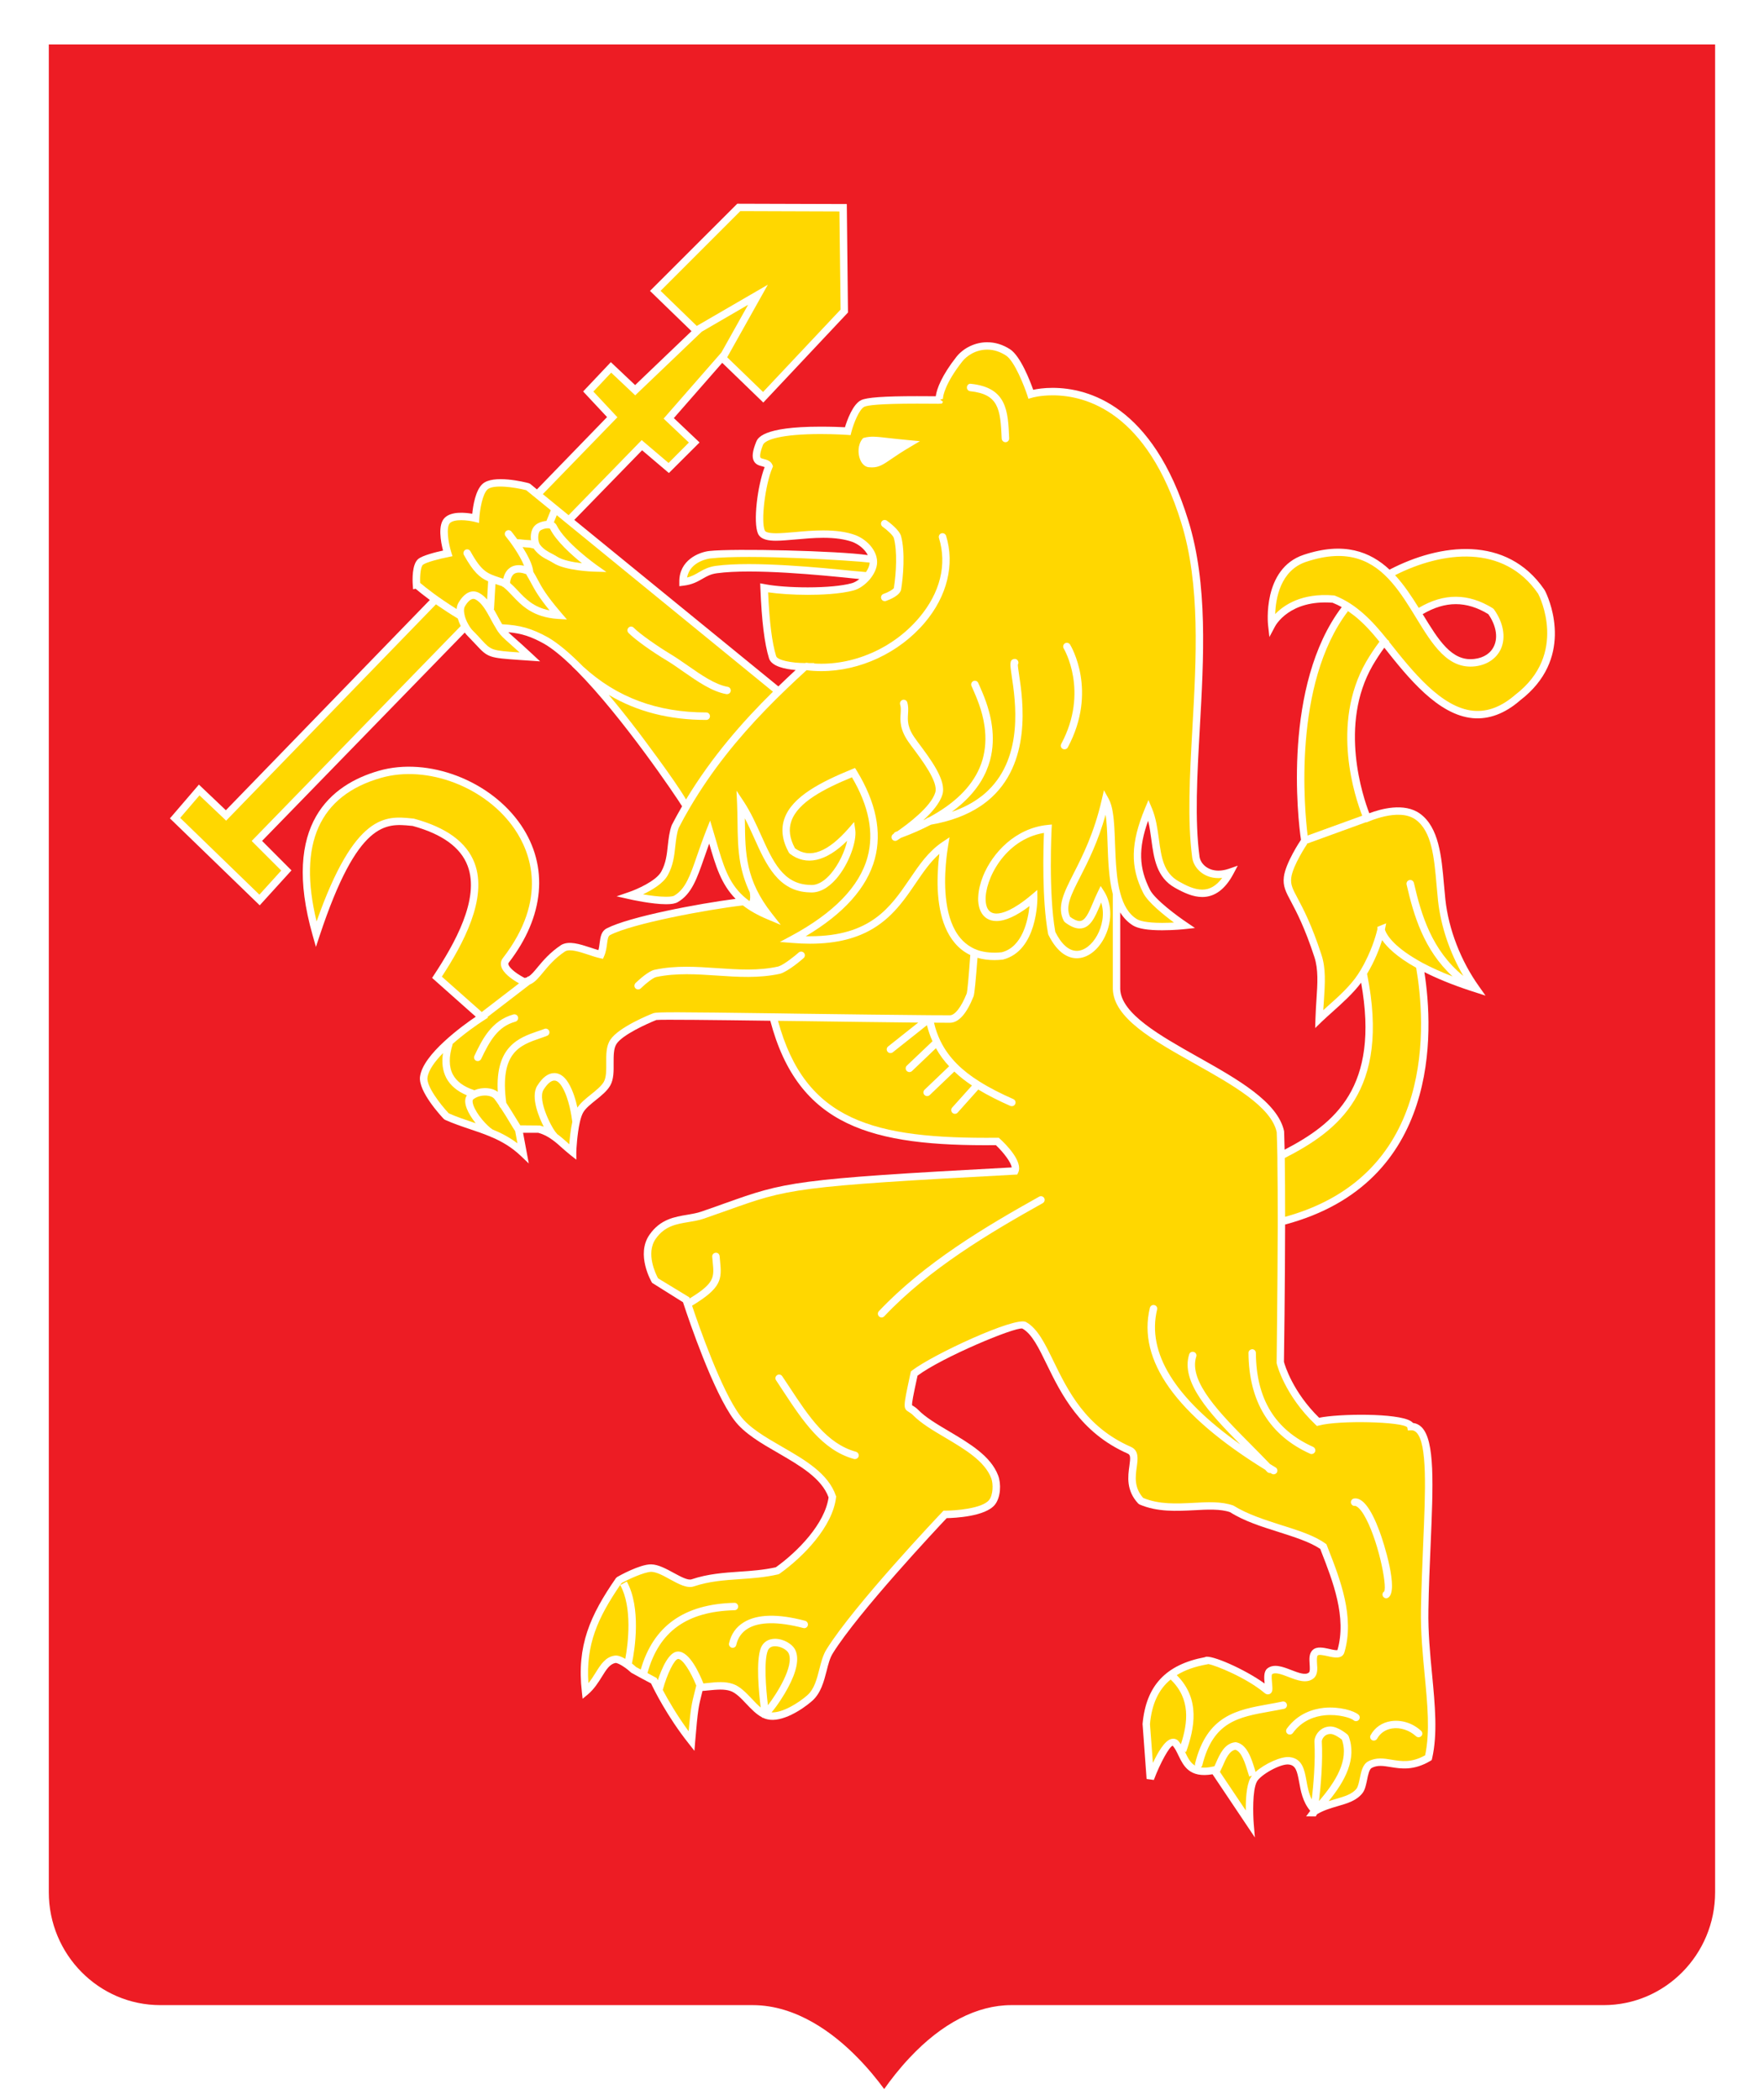
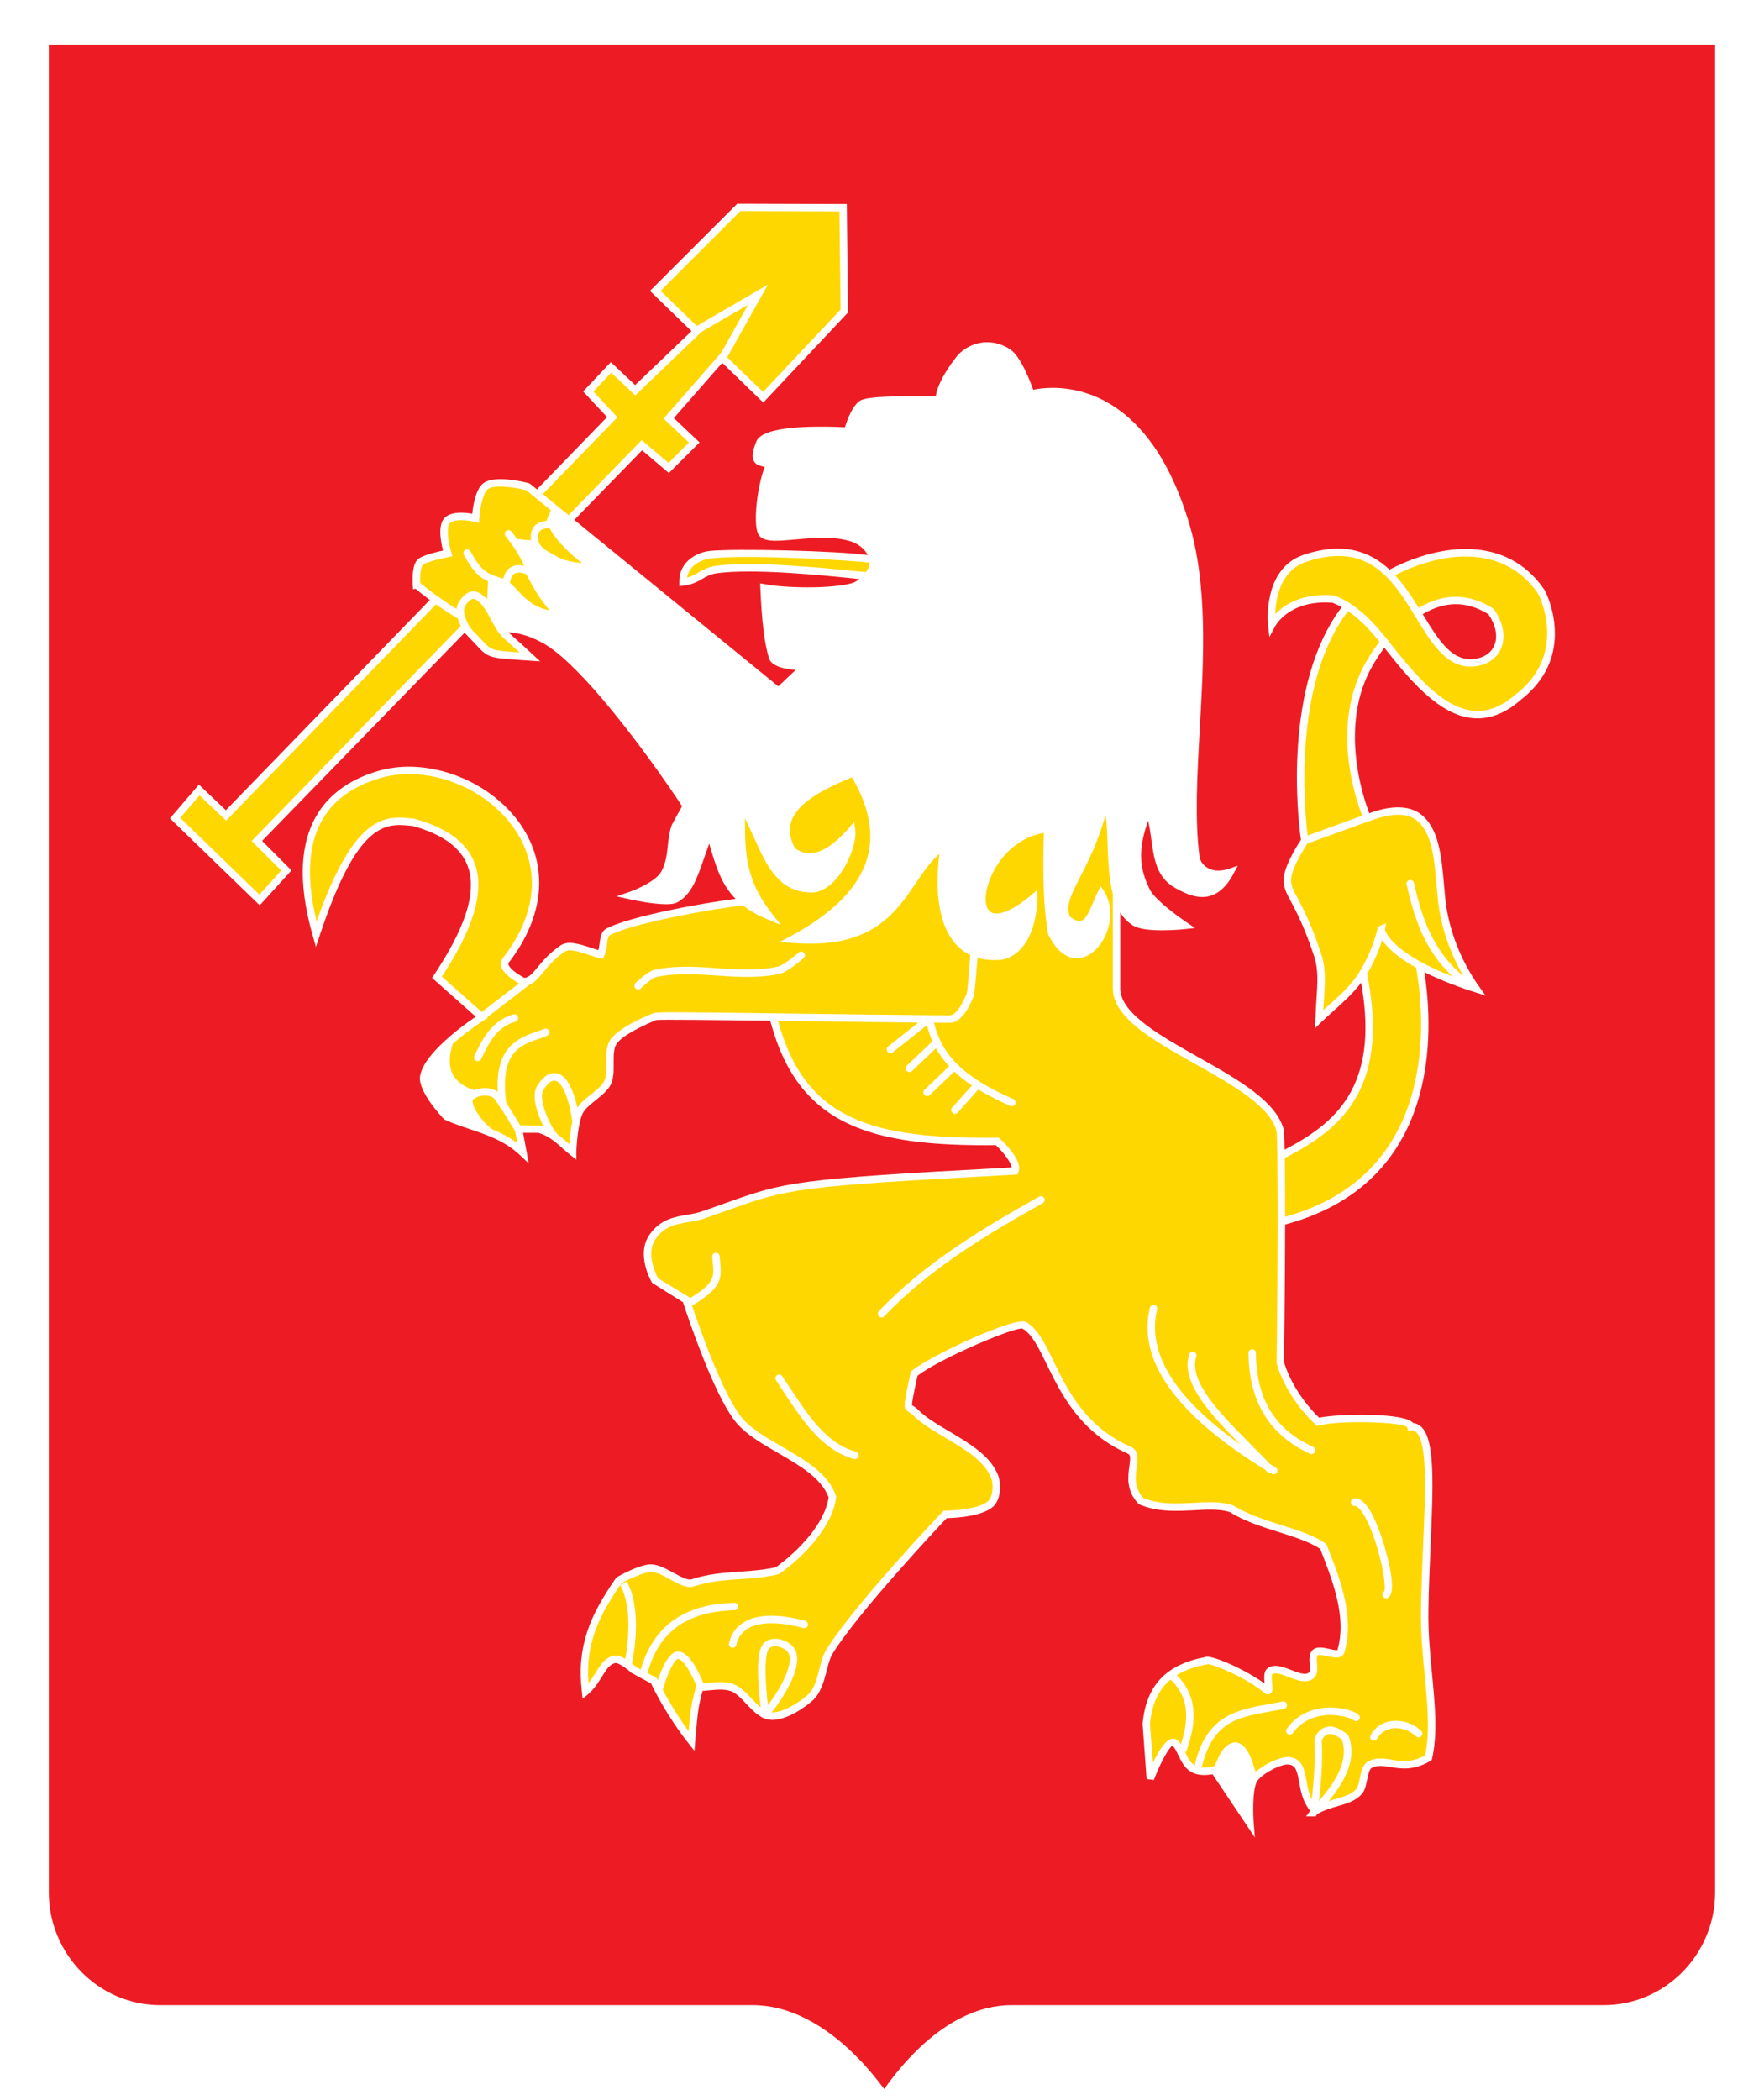
<svg xmlns="http://www.w3.org/2000/svg" width="21" height="25" viewBox="0 0 21 25" fill="none">
  <path d="M17.718 7.311C17.808 7.44 17.835 7.58 17.788 7.686C17.749 7.775 17.665 7.831 17.552 7.844C17.281 7.878 17.123 7.615 16.938 7.313C16.938 7.313 16.937 7.312 16.936 7.311C17.208 7.152 17.457 7.152 17.718 7.311Z" fill="#ED1C24" />
  <path d="M20.418 0.529V22.525C20.418 23.266 19.823 23.869 19.092 23.869H12.04C11.632 23.869 11.213 24.085 10.829 24.495C10.704 24.628 10.602 24.76 10.526 24.868C10.446 24.759 10.338 24.625 10.207 24.492C9.929 24.208 9.486 23.869 8.96 23.869H1.908C1.176 23.869 0.581 23.266 0.581 22.525V0.529H20.418ZM18.097 8.337C18.731 7.851 18.463 7.182 18.403 7.053C18.396 7.039 18.39 7.026 18.383 7.016L18.383 7.016C17.936 6.368 17.147 6.466 16.542 6.781C16.312 6.566 15.999 6.445 15.521 6.604C15.024 6.769 15.095 7.435 15.096 7.441L15.112 7.583L15.179 7.457C15.186 7.444 15.352 7.136 15.864 7.175C15.902 7.19 15.938 7.208 15.973 7.227C15.27 8.157 15.45 9.749 15.488 9.998L15.487 9.998C15.479 10.009 15.304 10.273 15.284 10.439C15.271 10.548 15.306 10.615 15.371 10.736C15.435 10.857 15.532 11.04 15.647 11.391C15.696 11.54 15.685 11.707 15.672 11.901C15.668 11.973 15.662 12.048 15.66 12.129L15.657 12.238L15.735 12.162C15.773 12.126 15.816 12.087 15.861 12.047C15.978 11.942 16.109 11.825 16.204 11.698C16.427 12.945 15.889 13.375 15.293 13.686C15.291 13.606 15.289 13.533 15.287 13.467C15.213 13.117 14.729 12.845 14.261 12.582C13.81 12.328 13.344 12.066 13.336 11.772L13.336 10.862C13.375 10.925 13.425 10.978 13.488 11.017C13.551 11.055 13.664 11.074 13.834 11.074C13.975 11.074 14.1 11.061 14.106 11.06L14.226 11.047L14.126 10.979C14.024 10.911 13.749 10.709 13.69 10.592C13.558 10.332 13.55 10.101 13.668 9.77C13.686 9.844 13.697 9.922 13.707 9.998C13.737 10.218 13.768 10.446 13.989 10.569C14.091 10.626 14.2 10.678 14.313 10.678C14.461 10.678 14.585 10.586 14.682 10.405L14.735 10.305L14.629 10.342C14.585 10.357 14.543 10.364 14.505 10.364C14.373 10.364 14.291 10.278 14.28 10.197C14.222 9.76 14.252 9.233 14.283 8.676C14.331 7.828 14.38 6.952 14.147 6.198C13.724 4.823 12.952 4.617 12.53 4.617C12.426 4.617 12.346 4.63 12.3 4.64C12.261 4.53 12.149 4.24 12.025 4.158C11.938 4.102 11.847 4.074 11.752 4.074C11.611 4.074 11.47 4.141 11.385 4.249C11.212 4.469 11.151 4.63 11.14 4.717C11.139 4.717 11.138 4.717 11.137 4.717L10.917 4.716C10.523 4.716 10.318 4.731 10.252 4.763C10.152 4.811 10.084 5.004 10.059 5.086C10.005 5.083 9.895 5.079 9.768 5.079C9.074 5.079 9.019 5.217 9.001 5.263C8.958 5.371 8.95 5.44 8.974 5.487C8.997 5.532 9.041 5.543 9.074 5.551C9.086 5.554 9.096 5.557 9.103 5.56C9.018 5.781 8.963 6.218 9.024 6.353C9.058 6.427 9.156 6.437 9.238 6.437C9.305 6.437 9.385 6.429 9.471 6.422C9.572 6.413 9.688 6.402 9.801 6.402C9.94 6.402 10.052 6.418 10.145 6.45C10.219 6.477 10.295 6.537 10.331 6.608C9.981 6.557 8.735 6.527 8.444 6.559C8.319 6.573 8.083 6.669 8.087 6.929L8.087 6.978L8.136 6.972C8.241 6.96 8.305 6.923 8.361 6.891C8.411 6.862 8.458 6.834 8.534 6.824C8.967 6.765 9.791 6.848 10.142 6.884C10.179 6.888 10.208 6.891 10.231 6.893C10.202 6.916 10.171 6.934 10.142 6.942C10.029 6.974 9.837 6.992 9.616 6.992C9.421 6.992 9.225 6.978 9.105 6.954L9.05 6.944L9.052 7C9.068 7.396 9.101 7.662 9.155 7.837C9.185 7.934 9.35 7.966 9.472 7.976C9.404 8.039 9.335 8.104 9.266 8.171L6.837 6.189L7.644 5.36L7.963 5.631L8.328 5.267L8.022 4.977L8.598 4.319L9.087 4.792L10.095 3.72L10.081 2.429L8.777 2.425L7.738 3.463L8.232 3.942L7.561 4.584L7.272 4.311L6.942 4.66L7.227 4.965L6.392 5.826L6.312 5.76L6.295 5.752C6.252 5.74 5.869 5.644 5.743 5.762C5.66 5.838 5.631 6.024 5.622 6.116C5.538 6.101 5.375 6.085 5.295 6.163C5.208 6.246 5.248 6.453 5.274 6.554C5.189 6.572 5.029 6.612 4.978 6.655C4.903 6.718 4.91 6.907 4.914 6.963L4.918 7.015L4.947 7.008C4.983 7.039 5.04 7.085 5.117 7.142L2.689 9.645L2.368 9.34L2.023 9.742L3.092 10.777L3.47 10.361L3.12 10.01L5.533 7.53C5.544 7.545 5.555 7.559 5.566 7.569C5.608 7.612 5.641 7.647 5.668 7.676C5.81 7.83 5.825 7.831 6.196 7.857L6.43 7.873L6.339 7.788C6.245 7.7 6.18 7.642 6.132 7.6C6.097 7.568 6.071 7.546 6.051 7.526C6.215 7.541 6.323 7.578 6.479 7.664C6.577 7.721 6.688 7.813 6.805 7.925C6.807 7.928 6.809 7.931 6.812 7.934C6.831 7.953 6.851 7.972 6.87 7.99C7.411 8.537 8.046 9.478 8.12 9.598C8.078 9.67 8.037 9.745 7.997 9.822C7.968 9.902 7.959 9.985 7.95 10.066C7.939 10.174 7.927 10.276 7.872 10.376C7.81 10.489 7.574 10.59 7.488 10.619L7.34 10.67L7.492 10.704C7.503 10.707 7.758 10.764 7.93 10.764C7.996 10.764 8.04 10.756 8.07 10.738C8.233 10.643 8.296 10.462 8.383 10.212C8.401 10.159 8.421 10.102 8.443 10.042C8.52 10.307 8.584 10.524 8.757 10.7C8.32 10.756 7.491 10.912 7.222 11.052C7.157 11.086 7.148 11.155 7.139 11.222C7.135 11.251 7.132 11.281 7.124 11.31C7.092 11.301 7.059 11.29 7.026 11.279C6.902 11.239 6.773 11.196 6.681 11.249C6.546 11.339 6.465 11.436 6.4 11.514C6.356 11.568 6.324 11.605 6.292 11.625L6.29 11.621L6.271 11.635C6.262 11.639 6.253 11.64 6.244 11.641C6.114 11.572 6.059 11.511 6.052 11.479C6.05 11.472 6.052 11.466 6.056 11.46C6.482 10.909 6.535 10.313 6.203 9.823C5.842 9.291 5.099 9.007 4.511 9.175C3.943 9.338 3.345 9.809 3.722 11.134L3.761 11.272L3.806 11.136C4.26 9.768 4.595 9.801 4.89 9.83L4.912 9.832C5.264 9.928 5.485 10.088 5.567 10.307C5.716 10.701 5.409 11.239 5.165 11.609L5.144 11.641L5.664 12.103C5.586 12.155 5.428 12.268 5.286 12.4C5.143 12.532 5.017 12.684 5 12.818C4.979 12.994 5.252 13.287 5.283 13.32L5.297 13.33C5.395 13.374 5.495 13.408 5.593 13.441C5.674 13.468 5.753 13.495 5.83 13.527C5.83 13.527 5.83 13.527 5.831 13.527C5.841 13.533 5.851 13.537 5.861 13.54C5.978 13.591 6.09 13.656 6.196 13.756L6.295 13.85L6.227 13.485H6.408C6.473 13.503 6.526 13.532 6.575 13.568C6.618 13.598 6.656 13.633 6.696 13.669C6.727 13.696 6.757 13.722 6.789 13.748L6.861 13.805L6.861 13.713C6.861 13.688 6.871 13.498 6.903 13.358C6.914 13.309 6.928 13.267 6.945 13.239C6.974 13.191 7.034 13.143 7.091 13.097C7.159 13.043 7.229 12.986 7.266 12.92C7.307 12.846 7.306 12.75 7.305 12.656C7.305 12.569 7.304 12.48 7.34 12.426C7.412 12.317 7.706 12.185 7.814 12.142C7.885 12.135 8.497 12.142 9.17 12.151C9.503 13.41 10.375 13.647 11.856 13.632C11.951 13.723 12.037 13.838 12.044 13.897C9.438 14.036 9.344 14.07 8.63 14.324C8.546 14.354 8.453 14.388 8.346 14.424C8.297 14.441 8.242 14.45 8.185 14.46C8.033 14.485 7.861 14.513 7.733 14.697C7.566 14.934 7.755 15.258 7.763 15.271L8.131 15.502C8.133 15.508 8.136 15.516 8.139 15.526C8.204 15.723 8.492 16.573 8.74 16.904C8.859 17.064 9.066 17.183 9.266 17.298C9.519 17.445 9.781 17.596 9.864 17.825C9.82 18.138 9.501 18.467 9.236 18.657C9.09 18.689 8.944 18.7 8.804 18.709C8.618 18.722 8.427 18.735 8.234 18.8C8.188 18.816 8.099 18.766 8.019 18.723C7.931 18.675 7.839 18.625 7.754 18.622C7.753 18.622 7.751 18.622 7.749 18.622C7.617 18.622 7.375 18.756 7.348 18.772L7.333 18.785C7.027 19.227 6.863 19.59 6.927 20.141L6.936 20.222L6.999 20.17C7.073 20.107 7.122 20.029 7.165 19.96C7.218 19.874 7.26 19.807 7.329 19.796C7.348 19.796 7.385 19.814 7.425 19.841C7.456 19.861 7.488 19.887 7.515 19.912L7.633 19.977L7.751 20.04C7.784 20.111 7.943 20.433 8.198 20.754L8.267 20.842L8.276 20.73C8.307 20.352 8.318 20.308 8.355 20.161L8.363 20.129C8.386 20.128 8.408 20.125 8.429 20.123C8.532 20.113 8.621 20.104 8.697 20.13C8.761 20.152 8.824 20.218 8.885 20.283C8.943 20.344 9.003 20.407 9.072 20.443L9.072 20.448L9.079 20.447C9.096 20.455 9.114 20.462 9.132 20.466C9.308 20.51 9.551 20.35 9.667 20.249C9.772 20.157 9.808 20.017 9.84 19.893C9.86 19.813 9.879 19.737 9.915 19.68C10.22 19.191 11.15 18.199 11.27 18.072C11.366 18.07 11.731 18.053 11.844 17.912C11.914 17.825 11.92 17.663 11.883 17.565C11.795 17.332 11.542 17.183 11.298 17.038C11.154 16.953 11.019 16.873 10.931 16.783C10.907 16.758 10.886 16.746 10.871 16.736C10.866 16.733 10.86 16.73 10.859 16.73C10.852 16.709 10.875 16.599 10.918 16.399L10.923 16.376C11.214 16.158 12.08 15.796 12.171 15.815C12.285 15.878 12.367 16.047 12.462 16.243C12.629 16.585 12.857 17.054 13.426 17.304C13.458 17.319 13.459 17.35 13.445 17.45C13.428 17.573 13.404 17.741 13.55 17.898L13.565 17.909C13.779 18.001 14.009 17.988 14.212 17.978C14.374 17.969 14.528 17.961 14.644 18.001C14.812 18.108 15.022 18.174 15.225 18.238C15.415 18.299 15.596 18.356 15.718 18.439L15.73 18.472C15.866 18.82 16.035 19.253 15.922 19.642C15.909 19.648 15.857 19.637 15.826 19.629C15.757 19.614 15.678 19.596 15.629 19.64C15.582 19.681 15.587 19.75 15.591 19.811C15.593 19.848 15.597 19.898 15.582 19.91C15.54 19.945 15.455 19.912 15.372 19.88C15.271 19.841 15.165 19.801 15.088 19.861C15.043 19.896 15.048 19.972 15.055 20.041C14.818 19.869 14.416 19.694 14.348 19.725L14.345 19.727C13.88 19.814 13.643 20.065 13.602 20.522L13.65 21.177L13.693 21.183L13.736 21.189C13.814 20.98 13.924 20.787 13.961 20.781C13.989 20.813 14.009 20.855 14.03 20.899C14.089 21.02 14.16 21.169 14.435 21.121L14.939 21.873L14.925 21.704C14.917 21.602 14.908 21.314 14.962 21.21C15.006 21.126 15.249 20.991 15.344 21.005C15.426 21.015 15.442 21.084 15.466 21.214C15.485 21.32 15.508 21.449 15.597 21.555C15.596 21.557 15.596 21.558 15.596 21.559L15.549 21.622L15.664 21.623L15.674 21.604C15.677 21.601 15.68 21.597 15.683 21.594C15.759 21.549 15.842 21.525 15.923 21.501C16.041 21.467 16.151 21.435 16.221 21.344C16.251 21.305 16.262 21.248 16.275 21.187C16.286 21.131 16.301 21.061 16.329 21.046C16.399 21.009 16.468 21.021 16.555 21.035C16.677 21.055 16.829 21.08 17.028 20.962L17.044 20.952L17.049 20.933C17.116 20.637 17.083 20.297 17.049 19.937C17.025 19.688 17 19.431 17.005 19.163C17.009 18.899 17.02 18.643 17.031 18.395C17.062 17.672 17.084 17.149 16.924 16.989C16.895 16.96 16.86 16.943 16.822 16.939C16.815 16.931 16.806 16.924 16.795 16.917C16.638 16.819 15.939 16.828 15.704 16.877C15.392 16.572 15.296 16.254 15.285 16.211C15.286 16.133 15.298 15.338 15.299 14.577C17.153 14.081 17.067 12.277 16.957 11.572C17.097 11.643 17.273 11.717 17.493 11.79C17.514 11.797 17.536 11.804 17.558 11.811L17.685 11.852L17.608 11.743C17.391 11.44 17.245 11.062 17.207 10.709C17.201 10.649 17.195 10.589 17.19 10.528C17.161 10.195 17.13 9.849 16.905 9.686C16.718 9.55 16.435 9.63 16.301 9.681C16.228 9.492 15.934 8.629 16.341 7.922C16.385 7.847 16.431 7.776 16.48 7.71C16.766 8.072 17.12 8.511 17.533 8.549C17.725 8.566 17.916 8.495 18.097 8.337Z" fill="#ED1C24" />
  <path d="M18.311 7.067C18.329 7.101 18.67 7.786 18.041 8.269C17.875 8.413 17.711 8.476 17.541 8.461C17.159 8.426 16.813 7.989 16.535 7.638C16.537 7.636 16.538 7.635 16.539 7.633L16.515 7.613C16.513 7.61 16.51 7.607 16.507 7.603C16.34 7.395 16.149 7.191 15.89 7.09L15.877 7.088C15.497 7.056 15.284 7.203 15.181 7.31C15.187 7.127 15.241 6.791 15.549 6.688C16.053 6.52 16.347 6.677 16.57 6.935C16.679 7.061 16.771 7.211 16.862 7.36C17.054 7.674 17.236 7.97 17.561 7.932C17.705 7.915 17.817 7.838 17.869 7.722C17.929 7.585 17.897 7.409 17.784 7.252L17.772 7.241C17.48 7.06 17.191 7.058 16.89 7.236C16.807 7.103 16.717 6.965 16.608 6.847C17.176 6.56 17.902 6.474 18.31 7.066L18.311 7.067Z" fill="#FFD700" />
  <path d="M16.859 11.52C16.968 12.146 17.12 13.983 15.299 14.485C15.299 14.236 15.298 13.993 15.295 13.785C15.922 13.463 16.556 12.996 16.275 11.595C16.275 11.594 16.275 11.593 16.275 11.592C16.367 11.438 16.423 11.29 16.454 11.191C16.511 11.273 16.626 11.39 16.859 11.52Z" fill="#FFD700" />
  <path d="M16.779 10.476C16.803 10.471 16.826 10.486 16.832 10.509C16.919 10.888 17.044 11.312 17.421 11.618C17.258 11.338 17.152 11.025 17.119 10.718C17.113 10.658 17.107 10.597 17.102 10.536C17.073 10.207 17.046 9.897 16.853 9.757C16.649 9.609 16.27 9.79 16.266 9.791L16.264 9.787L15.557 10.044L15.561 10.047C15.559 10.05 15.389 10.304 15.372 10.449C15.362 10.531 15.389 10.583 15.449 10.695C15.514 10.818 15.614 11.005 15.731 11.364C15.786 11.528 15.774 11.704 15.761 11.907C15.758 11.945 15.756 11.984 15.753 12.025C15.769 12.011 15.786 11.996 15.802 11.981C15.931 11.867 16.076 11.736 16.165 11.6C16.171 11.592 16.176 11.584 16.181 11.575C16.193 11.556 16.205 11.537 16.215 11.518C16.227 11.497 16.239 11.476 16.249 11.455C16.349 11.263 16.39 11.094 16.398 11.059L16.397 11.034L16.502 10.991L16.487 11.065C16.492 11.087 16.539 11.225 16.836 11.405C16.852 11.415 16.87 11.426 16.888 11.436C16.904 11.445 16.921 11.454 16.938 11.464C17.035 11.515 17.151 11.569 17.293 11.624C16.95 11.308 16.83 10.898 16.745 10.529C16.74 10.505 16.755 10.482 16.779 10.476Z" fill="#FFD700" />
  <path d="M16.027 7.26L16.122 7.329C16.234 7.418 16.332 7.527 16.422 7.639C16.367 7.712 16.314 7.792 16.264 7.877C15.835 8.624 16.136 9.503 16.217 9.71L15.567 9.946C15.53 9.645 15.387 8.142 16.047 7.276L16.02 7.256C16.023 7.257 16.025 7.259 16.027 7.26Z" fill="#FFD700" />
  <path d="M15.975 20.709C16.061 20.953 15.901 21.209 15.702 21.44C15.724 21.261 15.749 20.965 15.736 20.732C15.735 20.72 15.743 20.694 15.763 20.673C15.783 20.651 15.809 20.641 15.841 20.641C15.841 20.641 15.841 20.641 15.841 20.641C15.88 20.642 15.94 20.68 15.975 20.709Z" fill="#FFD700" />
-   <path d="M14.905 21.138C14.896 21.148 14.889 21.159 14.884 21.169C14.838 21.258 14.829 21.426 14.831 21.552L14.523 21.093C14.534 21.071 14.545 21.048 14.556 21.023C14.594 20.934 14.634 20.843 14.706 20.829C14.781 20.85 14.823 20.991 14.855 21.094C14.861 21.113 14.867 21.131 14.872 21.148L14.905 21.138Z" fill="#FFD700" />
  <path d="M13.936 19.993C14.178 20.225 14.141 20.509 14.058 20.764C14.048 20.749 14.036 20.733 14.023 20.718C13.999 20.699 13.971 20.693 13.942 20.701C13.864 20.722 13.783 20.862 13.725 20.986L13.69 20.523C13.712 20.286 13.791 20.112 13.936 19.993Z" fill="#FFD700" />
  <path d="M11.366 11.225C11.179 11.004 11.15 10.652 11.165 10.374C11.168 10.297 11.175 10.225 11.183 10.164C11.074 10.261 10.989 10.385 10.9 10.516C10.843 10.6 10.783 10.688 10.714 10.771C10.627 10.876 10.525 10.975 10.393 11.054C10.213 11.162 9.976 11.234 9.644 11.234C9.644 11.234 9.644 11.234 9.644 11.234C9.577 11.234 9.506 11.231 9.434 11.225L9.284 11.213L9.417 11.142C9.926 10.868 10.233 10.552 10.328 10.202C10.406 9.915 10.344 9.596 10.142 9.253C9.811 9.39 9.501 9.549 9.422 9.772C9.386 9.873 9.4 9.979 9.464 10.098C9.642 10.227 9.855 10.144 10.105 9.858L10.168 9.785L10.182 9.881C10.2 10.011 10.111 10.282 9.954 10.463C9.855 10.576 9.747 10.632 9.639 10.623C9.265 10.614 9.119 10.29 8.978 9.975C8.943 9.897 8.907 9.818 8.867 9.741C8.867 9.756 8.868 9.77 8.868 9.784C8.872 10.157 8.876 10.479 9.19 10.876L9.295 11.01L9.138 10.944C9.018 10.894 8.922 10.839 8.844 10.778C8.428 10.826 7.528 10.993 7.263 11.131C7.24 11.143 7.234 11.176 7.227 11.234C7.221 11.278 7.215 11.329 7.193 11.38L7.178 11.414L7.142 11.406C7.097 11.396 7.048 11.38 6.999 11.363C6.898 11.33 6.783 11.293 6.728 11.325C6.606 11.406 6.53 11.497 6.469 11.571C6.414 11.637 6.369 11.695 6.308 11.719L5.803 12.107L5.81 12.114L5.761 12.145C5.675 12.2 5.524 12.307 5.386 12.429L5.389 12.43C5.342 12.578 5.343 12.699 5.391 12.79C5.435 12.874 5.521 12.937 5.647 12.978C5.695 12.958 5.751 12.949 5.804 12.954C5.852 12.958 5.894 12.973 5.926 12.998C5.895 12.45 6.185 12.351 6.401 12.276C6.429 12.267 6.455 12.258 6.481 12.248C6.503 12.239 6.529 12.25 6.538 12.273C6.547 12.296 6.535 12.322 6.513 12.33C6.486 12.341 6.459 12.35 6.43 12.36C6.192 12.442 5.945 12.527 6.027 13.128C6.07 13.193 6.113 13.265 6.149 13.323C6.165 13.349 6.182 13.378 6.194 13.396L6.426 13.398C6.442 13.402 6.458 13.407 6.473 13.412C6.425 13.318 6.311 13.063 6.395 12.926C6.458 12.825 6.526 12.774 6.599 12.774H6.6C6.645 12.774 6.711 12.796 6.769 12.895C6.821 12.983 6.854 13.093 6.874 13.185C6.912 13.127 6.975 13.077 7.036 13.028C7.097 12.979 7.16 12.928 7.189 12.877C7.218 12.823 7.218 12.739 7.217 12.657C7.216 12.557 7.215 12.453 7.266 12.377C7.367 12.225 7.741 12.075 7.784 12.059L7.784 12.06C7.831 12.046 8.038 12.047 9.248 12.063C9.332 12.064 9.42 12.066 9.514 12.067C10.072 12.074 10.646 12.082 11.067 12.085C11.155 12.086 11.235 12.086 11.308 12.086C11.308 12.086 11.308 12.086 11.308 12.086C11.368 12.086 11.443 11.99 11.508 11.828C11.517 11.8 11.532 11.632 11.551 11.369C11.48 11.335 11.418 11.287 11.366 11.225ZM6.136 12.162C5.927 12.219 5.831 12.389 5.728 12.606C5.72 12.622 5.704 12.631 5.688 12.631C5.681 12.631 5.675 12.63 5.668 12.627C5.646 12.617 5.637 12.59 5.648 12.568C5.737 12.381 5.848 12.149 6.112 12.076C6.136 12.07 6.16 12.083 6.167 12.107C6.173 12.131 6.16 12.155 6.136 12.162ZM8.534 11.613C8.296 11.597 8.051 11.581 7.815 11.63C7.78 11.635 7.691 11.704 7.628 11.766C7.619 11.774 7.608 11.778 7.597 11.778C7.585 11.778 7.574 11.774 7.565 11.765C7.548 11.748 7.549 11.72 7.566 11.702C7.602 11.668 7.725 11.553 7.8 11.543C8.044 11.491 8.296 11.508 8.54 11.525C8.792 11.542 9.03 11.558 9.266 11.505C9.334 11.484 9.464 11.378 9.508 11.339C9.526 11.323 9.554 11.324 9.571 11.343C9.587 11.361 9.585 11.389 9.567 11.405C9.549 11.421 9.391 11.559 9.289 11.591C9.037 11.647 8.782 11.63 8.534 11.613Z" fill="#FFD700" />
  <path d="M8.454 6.648C8.921 6.595 10.175 6.674 10.353 6.697C10.352 6.733 10.335 6.773 10.309 6.81C10.286 6.807 10.224 6.803 10.152 6.796C9.797 6.76 8.966 6.676 8.522 6.736C8.43 6.749 8.373 6.782 8.317 6.814C8.276 6.838 8.236 6.861 8.18 6.875C8.214 6.677 8.452 6.648 8.454 6.648Z" fill="#FFD700" />
  <path d="M9.993 2.517L10.007 3.685L9.084 4.666L8.657 4.253L9.141 3.389L8.295 3.88L7.864 3.462L8.813 2.513L9.993 2.517Z" fill="#FFD700" />
  <path d="M9.389 19.682C9.456 19.833 9.248 20.162 9.142 20.299C9.118 20.103 9.092 19.768 9.141 19.648C9.155 19.614 9.184 19.597 9.227 19.597C9.298 19.597 9.371 19.642 9.389 19.682Z" fill="#FFD700" />
  <path d="M8.906 3.628L8.588 4.196L7.9 4.983L8.201 5.268L7.959 5.511L7.639 5.239L6.769 6.133L6.462 5.882L7.35 4.967L7.064 4.661L7.276 4.436L7.562 4.706L8.355 3.948L8.906 3.628Z" fill="#FFD700" />
-   <path d="M14.505 10.453C14.323 10.453 14.209 10.327 14.193 10.209C14.134 9.763 14.164 9.233 14.195 8.671C14.242 7.831 14.291 6.962 14.063 6.224C13.656 4.903 12.928 4.706 12.531 4.706C12.382 4.706 12.286 4.734 12.285 4.735L12.243 4.747L12.23 4.706C12.194 4.597 12.078 4.299 11.977 4.233C11.905 4.186 11.83 4.162 11.753 4.162C11.616 4.162 11.509 4.235 11.455 4.304C11.251 4.564 11.223 4.72 11.226 4.748L11.192 4.756L11.226 4.782L11.214 4.804L11.161 4.807L11.16 4.806C11.154 4.806 11.146 4.806 11.137 4.806L10.917 4.805C10.464 4.805 10.326 4.825 10.29 4.842C10.23 4.871 10.163 5.036 10.135 5.144L10.126 5.18L10.089 5.177C10.088 5.177 9.946 5.167 9.769 5.167C9.301 5.167 9.108 5.234 9.083 5.296C9.041 5.403 9.048 5.437 9.053 5.447C9.058 5.455 9.072 5.459 9.096 5.465C9.13 5.474 9.176 5.486 9.196 5.535L9.202 5.552L9.195 5.569C9.109 5.77 9.056 6.209 9.105 6.316C9.111 6.328 9.135 6.348 9.239 6.348C9.301 6.348 9.38 6.341 9.463 6.334C9.567 6.324 9.684 6.314 9.801 6.314C9.95 6.314 10.073 6.331 10.175 6.367C10.286 6.406 10.403 6.507 10.434 6.629C10.439 6.649 10.442 6.67 10.442 6.691C10.442 6.761 10.406 6.834 10.356 6.895C10.302 6.959 10.231 7.009 10.167 7.027C10.001 7.074 9.751 7.081 9.616 7.081C9.443 7.081 9.268 7.069 9.144 7.051C9.16 7.41 9.191 7.652 9.24 7.811C9.255 7.86 9.428 7.893 9.581 7.893H9.584C9.591 7.89 9.598 7.889 9.606 7.89C9.614 7.891 9.621 7.892 9.629 7.893H9.695L9.689 7.898C10.148 7.929 10.632 7.721 10.942 7.353C11.192 7.058 11.276 6.721 11.178 6.404C11.171 6.381 11.184 6.356 11.207 6.349C11.231 6.342 11.255 6.355 11.263 6.378C11.368 6.72 11.276 7.096 11.01 7.411C10.703 7.774 10.236 7.989 9.778 7.989C9.719 7.989 9.66 7.986 9.602 7.978C9.286 8.267 8.946 8.599 8.635 8.996C8.486 9.186 8.344 9.391 8.214 9.612C8.167 9.691 8.122 9.773 8.079 9.857C8.056 9.922 8.048 9.997 8.039 10.076C8.027 10.188 8.014 10.303 7.95 10.418C7.896 10.517 7.761 10.596 7.655 10.646C7.74 10.661 7.847 10.675 7.93 10.675C7.996 10.675 8.019 10.666 8.026 10.662C8.161 10.583 8.216 10.424 8.299 10.183C8.33 10.094 8.364 9.996 8.407 9.886L8.454 9.768L8.526 10.011C8.609 10.297 8.67 10.504 8.85 10.668C8.861 10.678 8.873 10.688 8.885 10.698C8.897 10.708 8.91 10.717 8.923 10.727C8.933 10.701 8.933 10.667 8.926 10.623C8.869 10.503 8.834 10.386 8.813 10.272C8.784 10.109 8.782 9.949 8.78 9.785C8.779 9.715 8.778 9.644 8.775 9.572L8.768 9.412L8.856 9.545C8.937 9.668 8.999 9.806 9.059 9.939C9.201 10.255 9.323 10.527 9.644 10.534C9.652 10.535 9.657 10.535 9.662 10.535C9.662 10.535 9.662 10.535 9.662 10.535C9.755 10.535 9.836 10.464 9.888 10.404C9.986 10.291 10.059 10.13 10.085 10.009C9.832 10.259 9.597 10.31 9.403 10.163L9.391 10.149C9.312 10.006 9.294 9.869 9.339 9.743C9.432 9.479 9.781 9.305 10.144 9.156L10.179 9.142L10.199 9.174C10.429 9.551 10.501 9.905 10.414 10.226C10.321 10.567 10.045 10.876 9.592 11.145C9.61 11.145 9.627 11.145 9.644 11.145H9.644C10.364 11.145 10.6 10.8 10.828 10.466C10.943 10.296 11.052 10.136 11.219 10.024L11.304 9.967L11.287 10.069C11.279 10.117 11.268 10.195 11.26 10.29C11.238 10.554 11.245 10.945 11.434 11.168C11.47 11.211 11.512 11.246 11.559 11.273C11.572 11.281 11.587 11.288 11.601 11.295C11.615 11.301 11.629 11.306 11.644 11.312C11.725 11.338 11.818 11.347 11.924 11.336C12.174 11.274 12.239 10.95 12.256 10.786C12.1 10.904 11.968 10.964 11.863 10.964C11.777 10.964 11.712 10.924 11.676 10.851C11.658 10.816 11.648 10.773 11.645 10.723C11.644 10.705 11.645 10.687 11.646 10.668C11.65 10.594 11.67 10.512 11.703 10.429C11.817 10.148 12.091 9.858 12.471 9.82L12.522 9.815L12.519 9.867C12.519 9.874 12.48 10.627 12.563 11.093C12.636 11.241 12.725 11.319 12.819 11.319C12.906 11.319 12.999 11.248 13.061 11.135C13.117 11.035 13.155 10.882 13.109 10.743C13.104 10.755 13.1 10.767 13.095 10.778C13.035 10.919 12.979 11.053 12.852 11.053C12.8 11.053 12.743 11.028 12.678 10.979L12.665 10.964C12.578 10.797 12.664 10.629 12.782 10.396C12.885 10.194 13.026 9.916 13.116 9.52L13.142 9.407L13.198 9.508C13.222 9.552 13.238 9.608 13.248 9.674C13.265 9.776 13.269 9.9 13.274 10.036C13.278 10.147 13.282 10.262 13.293 10.373C13.301 10.465 13.315 10.553 13.337 10.633C13.373 10.768 13.433 10.879 13.534 10.941C13.562 10.958 13.637 10.986 13.835 10.986C13.885 10.986 13.934 10.984 13.976 10.982C13.857 10.894 13.667 10.742 13.611 10.632C13.453 10.321 13.459 10.038 13.631 9.622L13.672 9.524L13.713 9.621C13.762 9.737 13.779 9.864 13.796 9.986C13.825 10.203 13.851 10.391 14.033 10.492C14.117 10.54 14.216 10.59 14.313 10.59C14.403 10.59 14.481 10.544 14.55 10.45C14.535 10.452 14.52 10.453 14.505 10.453ZM10.728 7.015C10.716 7.088 10.597 7.136 10.547 7.154C10.542 7.156 10.537 7.156 10.532 7.156C10.514 7.156 10.497 7.145 10.491 7.126C10.483 7.103 10.495 7.078 10.518 7.07C10.574 7.051 10.634 7.016 10.641 7C10.67 6.821 10.683 6.558 10.641 6.405C10.633 6.375 10.565 6.311 10.507 6.27C10.487 6.255 10.482 6.228 10.496 6.208C10.511 6.188 10.538 6.184 10.558 6.198C10.583 6.215 10.706 6.307 10.727 6.382C10.778 6.572 10.752 6.869 10.728 7.015ZM10.833 5.322C10.736 5.379 10.668 5.425 10.614 5.462C10.518 5.528 10.465 5.564 10.381 5.564C10.369 5.564 10.355 5.563 10.341 5.562C10.298 5.557 10.261 5.523 10.24 5.471C10.211 5.4 10.211 5.294 10.266 5.226L10.275 5.215L10.289 5.211C10.364 5.191 10.43 5.197 10.582 5.215C10.643 5.222 10.718 5.23 10.815 5.239L10.951 5.252L10.833 5.322ZM11.511 4.608C11.513 4.584 11.533 4.564 11.559 4.569C11.988 4.614 12 4.894 12.014 5.218C12.015 5.242 11.996 5.263 11.972 5.264H11.97C11.946 5.264 11.927 5.245 11.925 5.222C11.91 4.865 11.887 4.693 11.55 4.657C11.525 4.654 11.508 4.632 11.511 4.608ZM11.758 9.533C11.743 9.545 11.727 9.557 11.711 9.569C11.696 9.58 11.681 9.591 11.665 9.601C11.516 9.699 11.326 9.775 11.083 9.817C10.975 9.873 10.856 9.926 10.725 9.974C10.7 9.991 10.684 10.001 10.681 10.003C10.674 10.008 10.665 10.01 10.657 10.01C10.643 10.01 10.628 10.003 10.62 9.99C10.607 9.969 10.613 9.942 10.633 9.929C10.634 9.928 10.636 9.927 10.639 9.925C10.644 9.914 10.653 9.906 10.665 9.902C10.671 9.899 10.678 9.897 10.684 9.895C10.801 9.814 11.083 9.605 11.134 9.434C11.172 9.309 10.984 9.059 10.847 8.876L10.831 8.854C10.709 8.691 10.716 8.58 10.722 8.491C10.724 8.452 10.726 8.419 10.716 8.387C10.709 8.363 10.722 8.339 10.746 8.331C10.77 8.325 10.794 8.337 10.801 8.361C10.815 8.408 10.813 8.453 10.81 8.497C10.805 8.579 10.8 8.664 10.902 8.8L10.918 8.823C11.083 9.043 11.27 9.292 11.219 9.459C11.188 9.562 11.094 9.67 10.992 9.764C11.005 9.758 11.017 9.752 11.028 9.745C11.035 9.738 11.044 9.733 11.054 9.732C11.054 9.732 11.054 9.732 11.055 9.732C11.359 9.569 11.562 9.372 11.661 9.142C11.676 9.108 11.688 9.073 11.698 9.039C11.715 8.977 11.725 8.916 11.729 8.856C11.734 8.782 11.73 8.71 11.72 8.642C11.694 8.457 11.624 8.3 11.581 8.201L11.565 8.165C11.556 8.143 11.566 8.117 11.588 8.107C11.611 8.098 11.637 8.108 11.646 8.13L11.662 8.166C11.682 8.212 11.71 8.275 11.737 8.351C11.75 8.388 11.763 8.428 11.774 8.471C11.789 8.525 11.801 8.583 11.809 8.644C11.826 8.771 11.824 8.91 11.786 9.052C11.774 9.094 11.76 9.135 11.742 9.177C11.739 9.184 11.736 9.191 11.733 9.198C11.718 9.23 11.701 9.262 11.683 9.293C11.601 9.429 11.484 9.553 11.331 9.664C11.466 9.618 11.579 9.558 11.671 9.488C11.688 9.476 11.703 9.464 11.718 9.451C11.734 9.437 11.75 9.423 11.765 9.408C12.187 8.998 12.089 8.343 12.044 8.046C12.024 7.908 12.016 7.857 12.07 7.845C12.095 7.839 12.118 7.855 12.123 7.879C12.126 7.891 12.123 7.903 12.117 7.912C12.117 7.933 12.125 7.984 12.132 8.033C12.177 8.331 12.291 9.096 11.758 9.533ZM12.712 8.897C12.704 8.912 12.689 8.92 12.673 8.92C12.666 8.92 12.659 8.919 12.652 8.915C12.63 8.904 12.622 8.877 12.634 8.855C12.968 8.23 12.666 7.724 12.663 7.719C12.651 7.699 12.657 7.671 12.678 7.658C12.698 7.646 12.726 7.652 12.739 7.673C12.752 7.695 13.07 8.227 12.712 8.897Z" fill="#FFD700" />
  <path d="M8.289 20.065L8.27 20.14C8.236 20.275 8.223 20.326 8.198 20.609C8.058 20.418 7.952 20.234 7.89 20.117C7.942 19.925 8.029 19.75 8.073 19.748C8.128 19.747 8.225 19.905 8.289 20.065Z" fill="#FFD700" />
  <path d="M16.961 19.946C16.937 19.694 16.912 19.434 16.916 19.162C16.921 18.897 16.932 18.64 16.942 18.391C16.97 17.743 16.994 17.184 16.862 17.052C16.843 17.033 16.823 17.025 16.798 17.026L16.76 17.028L16.753 16.991C16.695 16.924 15.947 16.904 15.702 16.969L15.678 16.975L15.66 16.958C15.292 16.607 15.201 16.242 15.198 16.227C15.197 16.207 15.209 15.386 15.211 14.6V14.554C15.211 14.539 15.211 14.524 15.211 14.509C15.211 14.268 15.21 14.034 15.207 13.831C15.207 13.814 15.207 13.797 15.207 13.781C15.206 13.764 15.206 13.748 15.206 13.731C15.204 13.638 15.202 13.552 15.199 13.478C15.135 13.174 14.669 12.912 14.218 12.659C13.724 12.381 13.257 12.119 13.248 11.773L13.248 10.646C13.2 10.461 13.192 10.242 13.185 10.039C13.181 9.914 13.177 9.794 13.162 9.698C13.072 10.021 12.952 10.258 12.861 10.436C12.749 10.655 12.681 10.79 12.739 10.914C12.784 10.947 12.822 10.964 12.852 10.964C12.92 10.964 12.963 10.862 13.013 10.743C13.03 10.702 13.048 10.66 13.068 10.619L13.103 10.547L13.146 10.614C13.244 10.77 13.241 10.991 13.139 11.177C13.06 11.321 12.94 11.407 12.819 11.407C12.727 11.407 12.594 11.358 12.48 11.126L12.477 11.114C12.402 10.706 12.421 10.098 12.428 9.915C11.957 9.993 11.722 10.478 11.734 10.718C11.737 10.79 11.762 10.875 11.863 10.875C11.932 10.875 12.06 10.837 12.277 10.655L12.349 10.594L12.35 10.688C12.35 10.714 12.35 11.32 11.939 11.423C11.9 11.427 11.869 11.429 11.839 11.429C11.839 11.429 11.839 11.429 11.839 11.429C11.766 11.429 11.699 11.42 11.637 11.402C11.617 11.664 11.601 11.835 11.59 11.861C11.507 12.069 11.412 12.175 11.308 12.175H11.308C11.25 12.175 11.187 12.174 11.119 12.174C11.137 12.252 11.163 12.324 11.195 12.39C11.245 12.494 11.312 12.584 11.392 12.665C11.469 12.742 11.557 12.81 11.658 12.873C11.778 12.949 11.914 13.018 12.064 13.084C12.086 13.094 12.096 13.12 12.086 13.142C12.079 13.159 12.063 13.168 12.046 13.168C12.04 13.168 12.034 13.167 12.028 13.165C11.897 13.107 11.767 13.043 11.646 12.97L11.401 13.244C11.393 13.254 11.38 13.259 11.368 13.259C11.358 13.259 11.347 13.255 11.339 13.248C11.321 13.231 11.319 13.203 11.335 13.185L11.571 12.922C11.496 12.872 11.425 12.817 11.361 12.756L11.068 13.036C11.059 13.044 11.048 13.048 11.037 13.048C11.025 13.048 11.014 13.043 11.005 13.034C10.988 13.017 10.989 12.989 11.007 12.972L11.299 12.693C11.239 12.629 11.186 12.557 11.142 12.478L10.857 12.75C10.848 12.758 10.837 12.762 10.826 12.762C10.815 12.762 10.803 12.757 10.794 12.748C10.777 12.73 10.778 12.702 10.796 12.685L11.101 12.395C11.074 12.336 11.052 12.272 11.035 12.204L10.628 12.527C10.62 12.533 10.61 12.536 10.6 12.536C10.587 12.536 10.574 12.53 10.566 12.519C10.55 12.5 10.554 12.472 10.573 12.457L10.931 12.173C10.527 12.169 10.013 12.162 9.513 12.155C9.429 12.154 9.345 12.153 9.262 12.152C9.587 13.346 10.4 13.558 11.873 13.544L11.891 13.544L11.903 13.556C11.971 13.617 12.184 13.829 12.121 13.959L12.11 13.982L12.084 13.983C9.457 14.123 9.382 14.15 8.66 14.408C8.576 14.438 8.482 14.471 8.375 14.508C8.319 14.527 8.258 14.537 8.199 14.547C8.052 14.571 7.913 14.594 7.806 14.747C7.685 14.92 7.807 15.167 7.834 15.217L8.206 15.443L8.21 15.457C8.51 15.273 8.503 15.206 8.484 15.018L8.479 14.961C8.476 14.937 8.494 14.915 8.519 14.913C8.546 14.91 8.564 14.929 8.567 14.954L8.572 15.009C8.595 15.231 8.59 15.33 8.239 15.543C8.324 15.797 8.59 16.556 8.811 16.851C8.919 16.996 9.109 17.106 9.31 17.222C9.581 17.378 9.861 17.54 9.951 17.806L9.955 17.815L9.953 17.825C9.912 18.173 9.565 18.532 9.28 18.734L9.264 18.741C9.109 18.777 8.957 18.788 8.81 18.798C8.622 18.811 8.444 18.823 8.262 18.884C8.181 18.912 8.082 18.858 7.977 18.801C7.898 18.757 7.816 18.712 7.752 18.711C7.666 18.714 7.477 18.802 7.401 18.844C7.395 18.852 7.389 18.86 7.384 18.868L7.385 18.869L7.462 18.826C7.632 19.135 7.561 19.624 7.523 19.802C7.543 19.818 7.561 19.833 7.572 19.844L7.628 19.874C7.778 19.355 8.143 19.095 8.742 19.08C8.766 19.078 8.787 19.099 8.788 19.123C8.788 19.148 8.769 19.168 8.745 19.168C8.175 19.183 7.845 19.421 7.708 19.916L7.819 19.976L7.825 19.99C7.826 19.99 7.828 19.994 7.831 20.002C7.877 19.864 7.961 19.663 8.069 19.66C8.07 19.66 8.072 19.66 8.073 19.66C8.21 19.66 8.328 19.924 8.374 20.04C8.39 20.038 8.405 20.037 8.42 20.035C8.534 20.023 8.632 20.014 8.726 20.046C8.811 20.075 8.881 20.15 8.95 20.222C8.984 20.259 9.02 20.296 9.056 20.326C9.035 20.158 8.996 19.768 9.059 19.614C9.087 19.547 9.148 19.508 9.227 19.508C9.327 19.508 9.436 19.57 9.47 19.646C9.515 19.747 9.485 19.898 9.379 20.094C9.337 20.174 9.251 20.309 9.185 20.384C9.316 20.391 9.506 20.272 9.609 20.182C9.694 20.108 9.724 19.988 9.754 19.871C9.775 19.788 9.797 19.701 9.84 19.633C10.169 19.105 11.176 18.042 11.219 17.997L11.232 17.983H11.251C11.369 17.983 11.693 17.959 11.775 17.856C11.822 17.798 11.827 17.666 11.8 17.596C11.723 17.393 11.484 17.251 11.253 17.114C11.104 17.026 10.964 16.943 10.868 16.845C10.851 16.828 10.837 16.82 10.825 16.812C10.749 16.766 10.751 16.759 10.832 16.38L10.844 16.326L10.856 16.316C11.099 16.127 12.089 15.667 12.214 15.737C12.353 15.814 12.44 15.995 12.542 16.204C12.712 16.552 12.922 16.986 13.462 17.223C13.56 17.266 13.546 17.366 13.533 17.462C13.517 17.577 13.499 17.706 13.609 17.831C13.801 17.911 14.008 17.9 14.207 17.89C14.379 17.88 14.541 17.872 14.683 17.922C14.85 18.026 15.054 18.091 15.251 18.154C15.455 18.218 15.648 18.279 15.78 18.375L15.791 18.383L15.813 18.44C15.954 18.8 16.129 19.249 16.005 19.669C15.979 19.755 15.879 19.732 15.806 19.715C15.768 19.707 15.704 19.692 15.688 19.706C15.674 19.718 15.677 19.768 15.679 19.805C15.684 19.867 15.688 19.937 15.639 19.978C15.557 20.047 15.442 20.002 15.34 19.963C15.262 19.933 15.18 19.901 15.143 19.931C15.135 19.945 15.141 20.014 15.144 20.043C15.15 20.105 15.153 20.145 15.118 20.164C15.108 20.169 15.084 20.178 15.055 20.154C14.835 19.969 14.471 19.825 14.387 19.809L14.373 19.812C14.227 19.838 14.106 19.88 14.009 19.941C14.295 20.226 14.219 20.579 14.12 20.856L14.105 20.85C14.107 20.854 14.109 20.857 14.11 20.86C14.142 20.927 14.171 20.986 14.228 21.018C14.225 21.01 14.225 21.002 14.227 20.993C14.369 20.418 14.727 20.354 15.105 20.286C15.159 20.276 15.213 20.267 15.268 20.255C15.293 20.251 15.315 20.266 15.32 20.29C15.325 20.314 15.31 20.337 15.286 20.342C15.23 20.354 15.175 20.363 15.121 20.373C14.741 20.441 14.441 20.495 14.313 21.015C14.31 21.025 14.304 21.033 14.296 21.039C14.335 21.045 14.384 21.042 14.446 21.028L14.457 21.026C14.463 21.013 14.469 21 14.475 20.987C14.52 20.884 14.576 20.755 14.702 20.74L14.709 20.739L14.716 20.74C14.847 20.765 14.898 20.933 14.94 21.068L14.947 21.093C15.056 20.996 15.253 20.904 15.355 20.917C15.505 20.935 15.53 21.069 15.553 21.198C15.566 21.271 15.581 21.35 15.616 21.421C15.636 21.253 15.661 20.969 15.648 20.737C15.646 20.697 15.666 20.647 15.7 20.612C15.736 20.573 15.786 20.552 15.839 20.552C15.932 20.554 16.031 20.64 16.043 20.649L16.055 20.667C16.156 20.934 16.014 21.201 15.817 21.441C15.845 21.432 15.873 21.424 15.899 21.416C16.006 21.385 16.099 21.358 16.15 21.291C16.168 21.267 16.178 21.217 16.188 21.169C16.205 21.087 16.223 21.001 16.289 20.967C16.385 20.917 16.475 20.932 16.569 20.948C16.685 20.967 16.804 20.986 16.966 20.895C17.025 20.616 16.994 20.29 16.961 19.946ZM9.617 19.349C9.611 19.372 9.587 19.387 9.563 19.38C9.266 19.302 9.038 19.304 8.902 19.387C8.831 19.43 8.785 19.495 8.765 19.581C8.761 19.602 8.742 19.616 8.722 19.616C8.719 19.616 8.716 19.616 8.713 19.615C8.689 19.609 8.674 19.586 8.679 19.562C8.704 19.451 8.763 19.367 8.856 19.311C9.015 19.214 9.261 19.208 9.585 19.294C9.609 19.301 9.623 19.325 9.617 19.349ZM10.222 17.337C10.216 17.356 10.198 17.369 10.179 17.369C10.175 17.369 10.171 17.369 10.167 17.368C9.787 17.264 9.553 16.908 9.327 16.565C9.298 16.52 9.268 16.476 9.239 16.431C9.225 16.411 9.23 16.384 9.251 16.37C9.271 16.356 9.298 16.362 9.312 16.382C9.342 16.426 9.372 16.471 9.401 16.516C9.628 16.861 9.843 17.187 10.191 17.282C10.214 17.289 10.228 17.313 10.222 17.337ZM12.414 14.322C11.783 14.675 11.065 15.1 10.527 15.669C10.519 15.678 10.507 15.683 10.495 15.683C10.484 15.683 10.473 15.679 10.465 15.671C10.447 15.654 10.446 15.626 10.463 15.608C11.009 15.03 11.734 14.601 12.371 14.245C12.392 14.233 12.419 14.241 12.431 14.262C12.443 14.283 12.435 14.31 12.414 14.322ZM15.201 17.529C15.192 17.542 15.178 17.55 15.163 17.55C15.155 17.55 15.147 17.548 15.14 17.544C15.135 17.541 15.13 17.538 15.124 17.534C15.122 17.535 15.12 17.535 15.117 17.535C15.106 17.535 15.094 17.53 15.085 17.521C15.078 17.513 15.07 17.505 15.062 17.496C14 16.841 13.538 16.193 13.689 15.568C13.695 15.544 13.72 15.53 13.743 15.536C13.767 15.541 13.781 15.565 13.775 15.589C13.651 16.103 13.984 16.642 14.766 17.195C14.401 16.827 14.052 16.45 14.157 16.122C14.164 16.099 14.188 16.086 14.213 16.094C14.236 16.101 14.249 16.126 14.241 16.149C14.146 16.446 14.528 16.83 14.898 17.202C14.972 17.277 15.047 17.352 15.118 17.427C15.14 17.441 15.163 17.454 15.185 17.468C15.207 17.48 15.213 17.508 15.201 17.529ZM15.655 17.283C15.647 17.299 15.631 17.309 15.614 17.309C15.608 17.309 15.602 17.308 15.596 17.305C15.114 17.087 14.867 16.683 14.863 16.106C14.862 16.081 14.882 16.064 14.907 16.061C14.931 16.061 14.951 16.081 14.951 16.105C14.955 16.653 15.178 17.019 15.633 17.224C15.655 17.235 15.665 17.261 15.655 17.283ZM16.176 20.474C16.16 20.492 16.131 20.494 16.113 20.477C16.086 20.452 15.935 20.402 15.77 20.419C15.659 20.43 15.503 20.476 15.391 20.63C15.382 20.642 15.369 20.648 15.355 20.648C15.346 20.648 15.337 20.646 15.329 20.64C15.309 20.626 15.305 20.598 15.319 20.578C15.45 20.397 15.632 20.344 15.761 20.33C15.948 20.312 16.123 20.366 16.173 20.412C16.191 20.428 16.192 20.456 16.176 20.474ZM16.232 18.025C16.185 17.948 16.146 17.927 16.132 17.926C16.107 17.93 16.086 17.912 16.082 17.888C16.079 17.864 16.096 17.841 16.121 17.838C16.22 17.824 16.321 17.956 16.422 18.226C16.474 18.363 16.654 18.934 16.527 19.018C16.52 19.023 16.511 19.026 16.503 19.026C16.489 19.026 16.475 19.019 16.466 19.006C16.452 18.986 16.458 18.958 16.478 18.945C16.518 18.884 16.401 18.3 16.232 18.025ZM16.921 20.666C16.904 20.684 16.876 20.685 16.858 20.669C16.779 20.596 16.67 20.56 16.571 20.576C16.494 20.588 16.431 20.631 16.394 20.698C16.386 20.712 16.371 20.72 16.355 20.72C16.348 20.72 16.34 20.719 16.334 20.715C16.312 20.703 16.305 20.676 16.317 20.655C16.367 20.564 16.453 20.505 16.557 20.489C16.684 20.469 16.819 20.512 16.918 20.604C16.936 20.62 16.938 20.648 16.921 20.666Z" fill="#FFD700" />
  <path d="M7.384 18.869C7.53 19.134 7.478 19.566 7.444 19.747C7.4 19.721 7.353 19.702 7.315 19.709C7.206 19.726 7.15 19.817 7.09 19.913C7.064 19.955 7.037 19.997 7.005 20.036C6.973 19.577 7.115 19.261 7.383 18.868L7.384 18.869Z" fill="#FFD700" />
  <path d="M6.813 13.355C6.793 13.447 6.783 13.55 6.777 13.622C6.77 13.616 6.763 13.609 6.756 13.602C6.715 13.566 6.675 13.53 6.629 13.497L6.631 13.495C6.584 13.46 6.392 13.099 6.471 12.972C6.515 12.902 6.56 12.863 6.599 12.863C6.599 12.863 6.599 12.863 6.6 12.863C6.642 12.863 6.676 12.911 6.693 12.94C6.775 13.079 6.805 13.29 6.813 13.355Z" fill="#FFD700" />
  <path d="M6.928 6.705C6.823 6.693 6.699 6.669 6.635 6.628C6.613 6.614 6.591 6.602 6.568 6.59C6.52 6.565 6.474 6.541 6.43 6.486C6.401 6.448 6.399 6.351 6.428 6.32C6.441 6.305 6.484 6.289 6.52 6.289C6.538 6.289 6.546 6.293 6.547 6.293C6.619 6.44 6.804 6.605 6.928 6.705Z" fill="#FFD700" />
  <path d="M6.264 5.835L6.557 6.074L6.505 6.201C6.456 6.205 6.396 6.225 6.364 6.26C6.325 6.301 6.313 6.369 6.321 6.432C6.311 6.43 6.301 6.429 6.292 6.429C6.273 6.429 6.25 6.426 6.228 6.424C6.202 6.421 6.178 6.418 6.158 6.419C6.123 6.371 6.096 6.337 6.088 6.327C6.072 6.308 6.044 6.306 6.026 6.321C6.007 6.336 6.004 6.364 6.019 6.383C6.071 6.446 6.189 6.607 6.239 6.735C6.17 6.72 6.113 6.728 6.069 6.76C6.03 6.788 6.004 6.832 5.991 6.889C5.976 6.884 5.961 6.879 5.947 6.875C5.8 6.826 5.733 6.804 5.6 6.562C5.588 6.541 5.561 6.533 5.54 6.545C5.519 6.557 5.511 6.584 5.522 6.605C5.635 6.809 5.712 6.877 5.811 6.92L5.799 7.137C5.771 7.104 5.738 7.076 5.7 7.056C5.679 7.046 5.658 7.04 5.636 7.04C5.553 7.04 5.493 7.115 5.457 7.177C5.445 7.199 5.438 7.224 5.436 7.25C5.214 7.111 5.069 6.996 5.002 6.939C4.998 6.848 5.009 6.744 5.035 6.723C5.07 6.694 5.233 6.651 5.339 6.631L5.387 6.621L5.372 6.574C5.337 6.462 5.308 6.273 5.357 6.226C5.409 6.176 5.565 6.191 5.651 6.212L5.703 6.225L5.706 6.172C5.712 6.068 5.744 5.882 5.803 5.827C5.871 5.764 6.117 5.798 6.264 5.835Z" fill="#FFD700" />
  <path d="M6.324 6.943C6.369 7.026 6.411 7.105 6.542 7.266C6.35 7.228 6.255 7.127 6.163 7.029C6.133 6.997 6.104 6.967 6.072 6.939C6.077 6.889 6.094 6.851 6.12 6.832C6.158 6.805 6.219 6.818 6.265 6.835L6.268 6.844C6.29 6.88 6.307 6.912 6.324 6.943Z" fill="#FFD700" />
  <path d="M6.179 11.706L5.735 12.047L5.26 11.626C5.511 11.241 5.809 10.696 5.65 10.275C5.557 10.028 5.316 9.85 4.927 9.745L4.898 9.742C4.596 9.712 4.224 9.676 3.769 10.969C3.544 10.045 3.801 9.47 4.535 9.26C5.088 9.101 5.789 9.371 6.129 9.873C6.311 10.141 6.534 10.697 5.986 11.406C5.965 11.434 5.958 11.466 5.966 11.499C5.984 11.582 6.095 11.659 6.179 11.706Z" fill="#FFD700" />
  <path d="M6.133 13.465L6.16 13.61C6.064 13.538 5.964 13.486 5.863 13.445C5.799 13.404 5.674 13.268 5.635 13.155C5.624 13.123 5.623 13.097 5.632 13.089C5.636 13.085 5.641 13.082 5.646 13.078C5.685 13.051 5.743 13.037 5.796 13.042C5.837 13.046 5.869 13.06 5.887 13.083C5.904 13.105 5.923 13.132 5.942 13.161C5.945 13.172 5.951 13.182 5.96 13.188C6.001 13.249 6.042 13.317 6.073 13.369C6.103 13.418 6.12 13.447 6.133 13.465Z" fill="#FFD700" />
-   <path d="M6.628 6.133L6.594 6.218C6.612 6.229 6.622 6.244 6.627 6.254C6.727 6.458 7.096 6.722 7.1 6.725L7.219 6.809L7.073 6.805C7.059 6.805 6.729 6.794 6.587 6.702C6.568 6.689 6.548 6.679 6.528 6.669C6.476 6.642 6.416 6.611 6.361 6.541C6.358 6.537 6.356 6.534 6.354 6.53C6.333 6.525 6.304 6.518 6.292 6.518C6.27 6.518 6.245 6.515 6.221 6.512C6.281 6.607 6.341 6.72 6.349 6.807C6.37 6.841 6.386 6.871 6.402 6.901C6.452 6.994 6.498 7.081 6.681 7.295L6.749 7.374L6.645 7.368C6.343 7.349 6.207 7.206 6.098 7.09C6.062 7.052 6.027 7.015 5.99 6.986L5.982 6.986C5.982 6.984 5.982 6.982 5.982 6.98C5.982 6.98 5.982 6.98 5.982 6.98C5.959 6.972 5.939 6.965 5.919 6.959C5.912 6.956 5.905 6.954 5.898 6.952L5.881 7.25L5.877 7.25C5.89 7.272 5.901 7.293 5.913 7.314L5.919 7.325C5.944 7.372 5.962 7.405 5.978 7.431C6.193 7.443 6.325 7.478 6.523 7.587C6.642 7.656 6.782 7.773 6.942 7.935C7.344 8.303 7.824 8.481 8.408 8.481C8.432 8.481 8.452 8.501 8.452 8.526C8.452 8.55 8.432 8.57 8.408 8.57C7.968 8.57 7.584 8.472 7.247 8.272C7.357 8.402 7.474 8.549 7.598 8.711C7.603 8.718 8.037 9.29 8.167 9.517C8.475 9.007 8.842 8.589 9.202 8.234L6.628 6.133ZM8.699 8.227C8.695 8.248 8.677 8.263 8.655 8.263C8.653 8.263 8.65 8.263 8.648 8.263C8.477 8.233 8.305 8.113 8.138 7.997C8.068 7.948 8.003 7.902 7.938 7.863C7.78 7.769 7.561 7.616 7.482 7.534C7.465 7.517 7.465 7.489 7.483 7.471C7.5 7.454 7.528 7.455 7.545 7.473C7.616 7.546 7.833 7.697 7.983 7.787C8.051 7.828 8.121 7.877 8.189 7.924C8.348 8.035 8.512 8.149 8.663 8.176C8.687 8.18 8.703 8.203 8.699 8.227Z" fill="#FFD700" />
  <path d="M6.073 7.666C5.995 7.596 5.962 7.567 5.928 7.518C5.919 7.505 5.91 7.49 5.9 7.472C5.892 7.459 5.883 7.444 5.874 7.428C5.864 7.41 5.853 7.39 5.841 7.368L5.835 7.356C5.79 7.275 5.735 7.173 5.659 7.135C5.651 7.131 5.643 7.129 5.635 7.129C5.604 7.129 5.566 7.163 5.533 7.221C5.522 7.241 5.521 7.272 5.528 7.307C5.531 7.327 5.537 7.348 5.545 7.369C5.554 7.393 5.566 7.417 5.579 7.439C5.594 7.466 5.611 7.489 5.629 7.507C5.672 7.55 5.705 7.586 5.732 7.616C5.849 7.742 5.851 7.744 6.186 7.767C6.14 7.725 6.103 7.693 6.073 7.666Z" fill="#FFD700" />
-   <path d="M5.663 13.371C5.649 13.366 5.635 13.362 5.621 13.357C5.529 13.326 5.433 13.294 5.342 13.253C5.235 13.139 5.076 12.928 5.089 12.829C5.099 12.742 5.175 12.637 5.274 12.536C5.256 12.65 5.27 12.749 5.313 12.832C5.36 12.921 5.443 12.991 5.558 13.039C5.538 13.068 5.526 13.115 5.556 13.194C5.575 13.245 5.615 13.311 5.663 13.371Z" fill="#FFD700" />
  <path d="M5.45 7.363C5.36 7.309 5.281 7.257 5.213 7.21C5.205 7.205 5.197 7.199 5.19 7.194L2.692 9.769L2.375 9.468L2.145 9.736L3.088 10.65L3.348 10.363L2.996 10.011L5.47 7.467V7.467L5.485 7.452C5.471 7.424 5.459 7.394 5.45 7.363Z" fill="#FFD700" />
</svg>